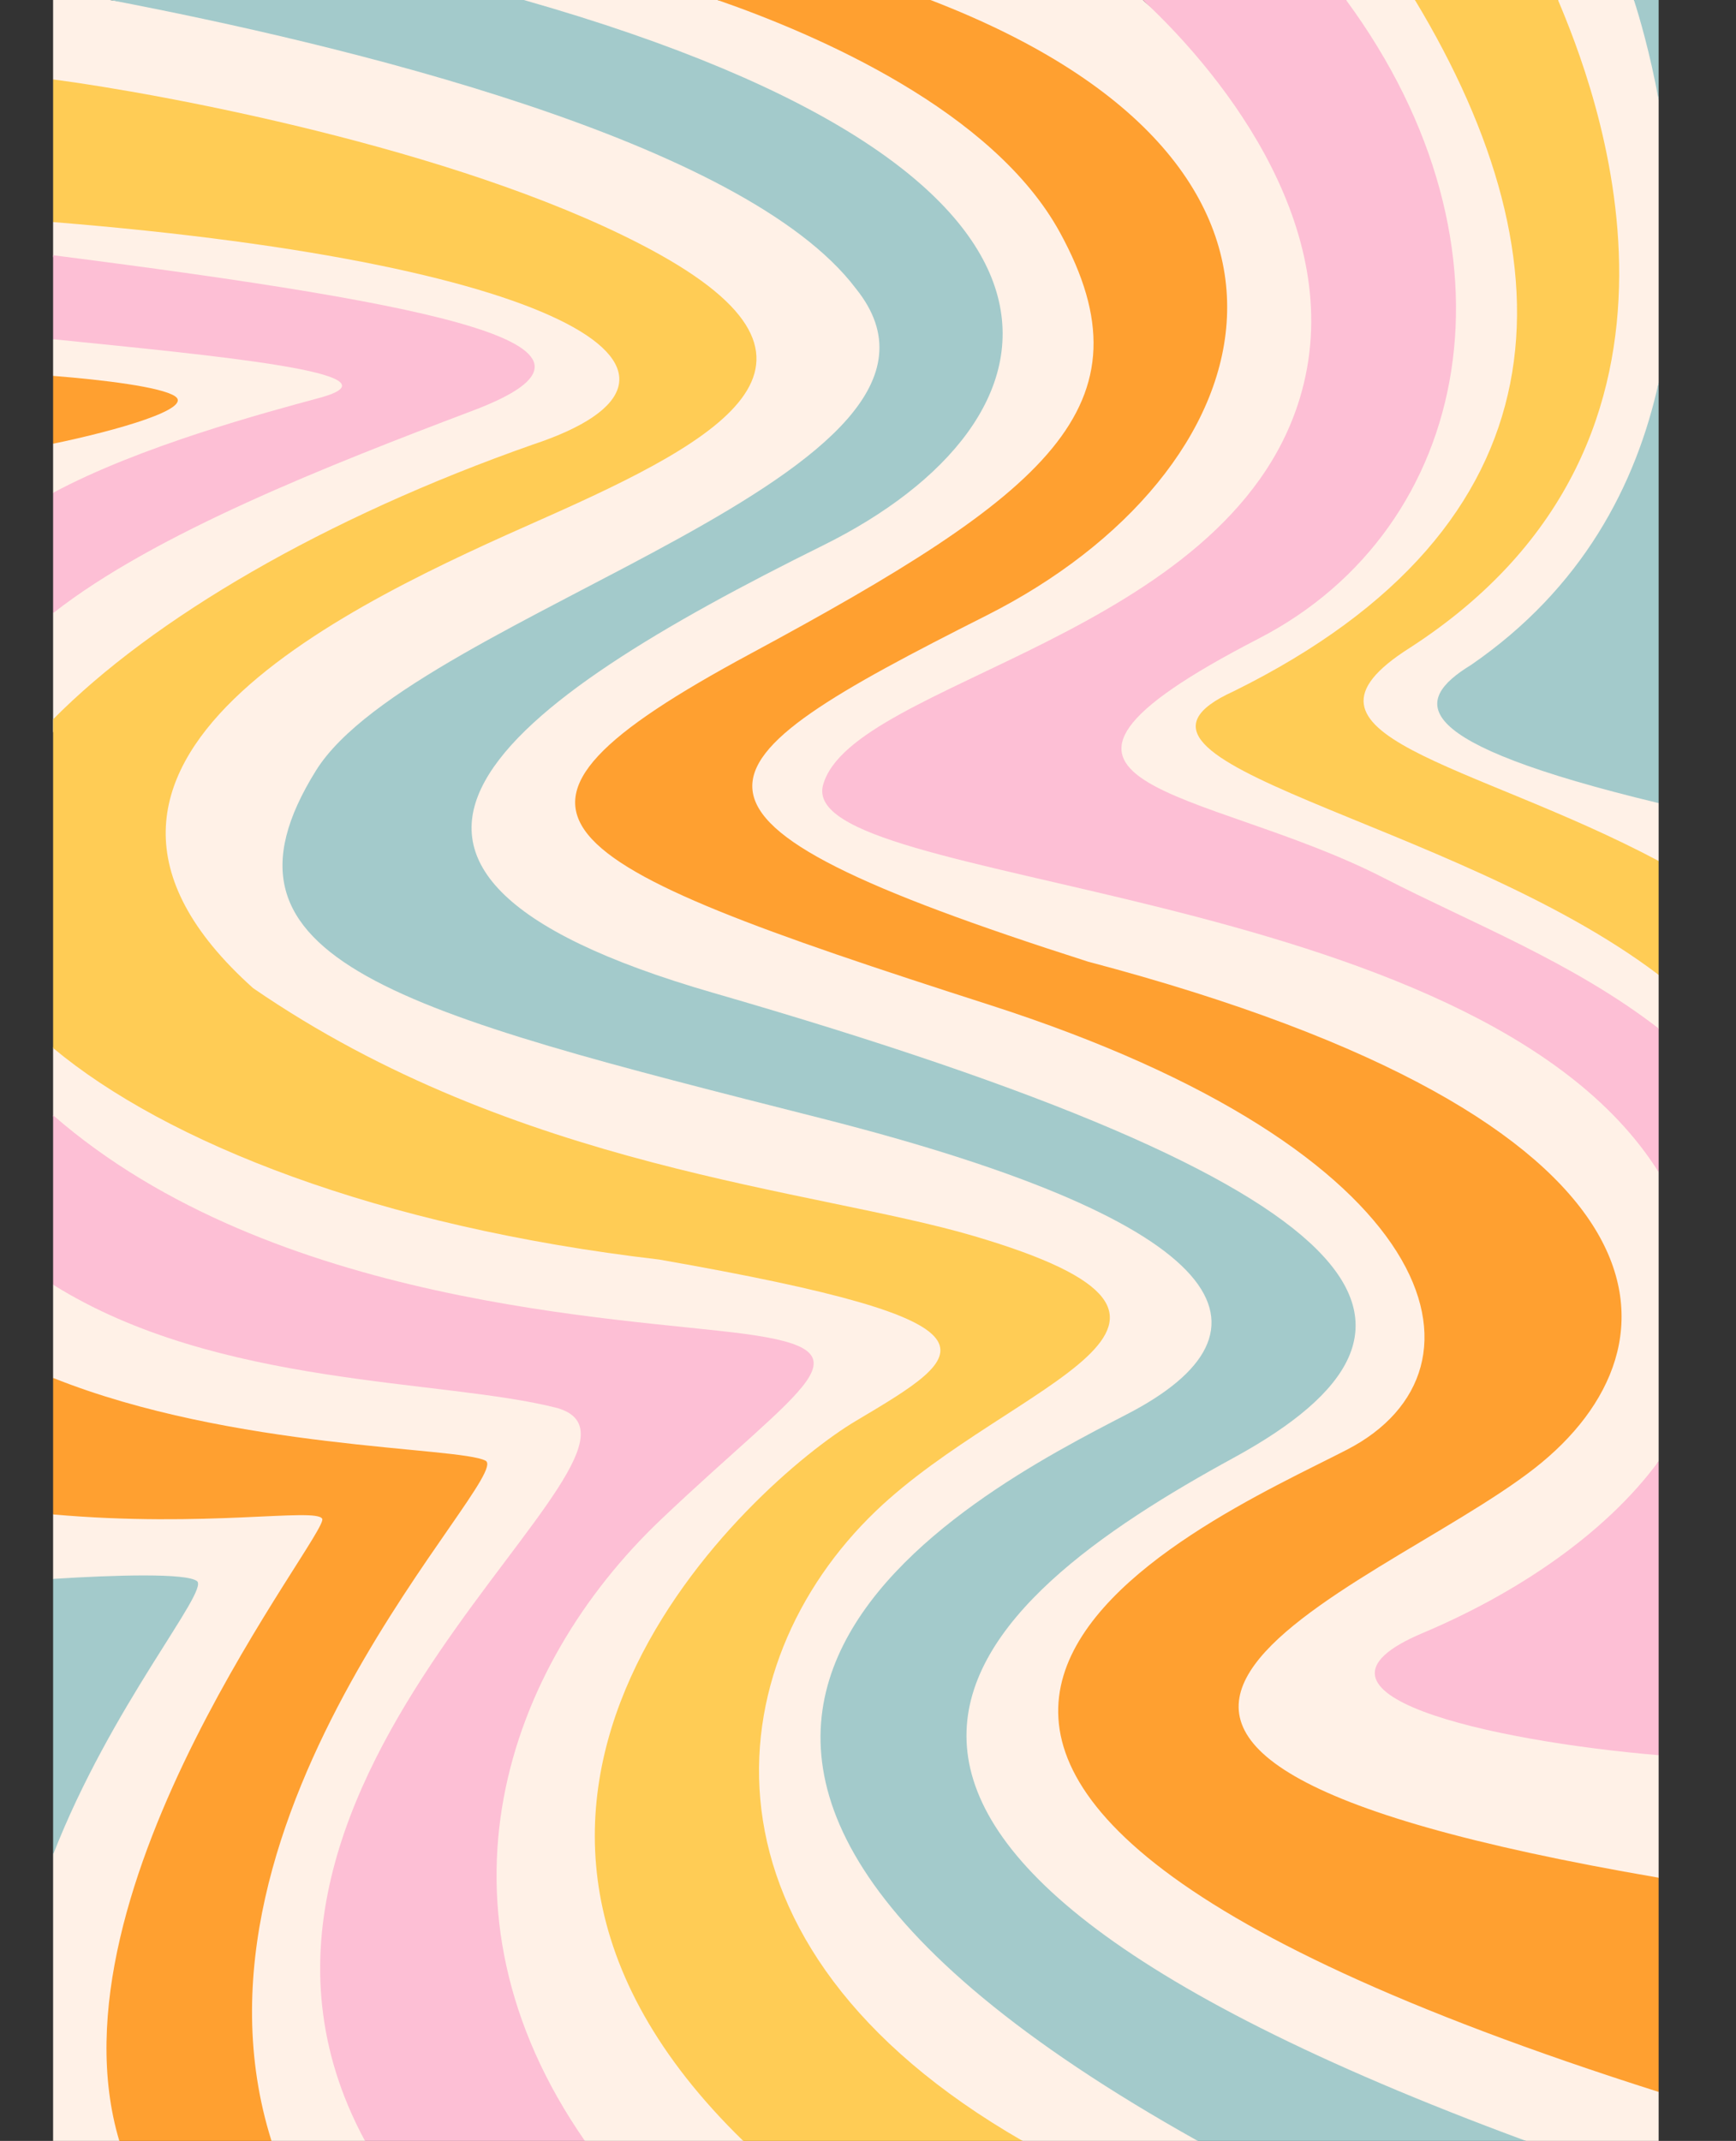
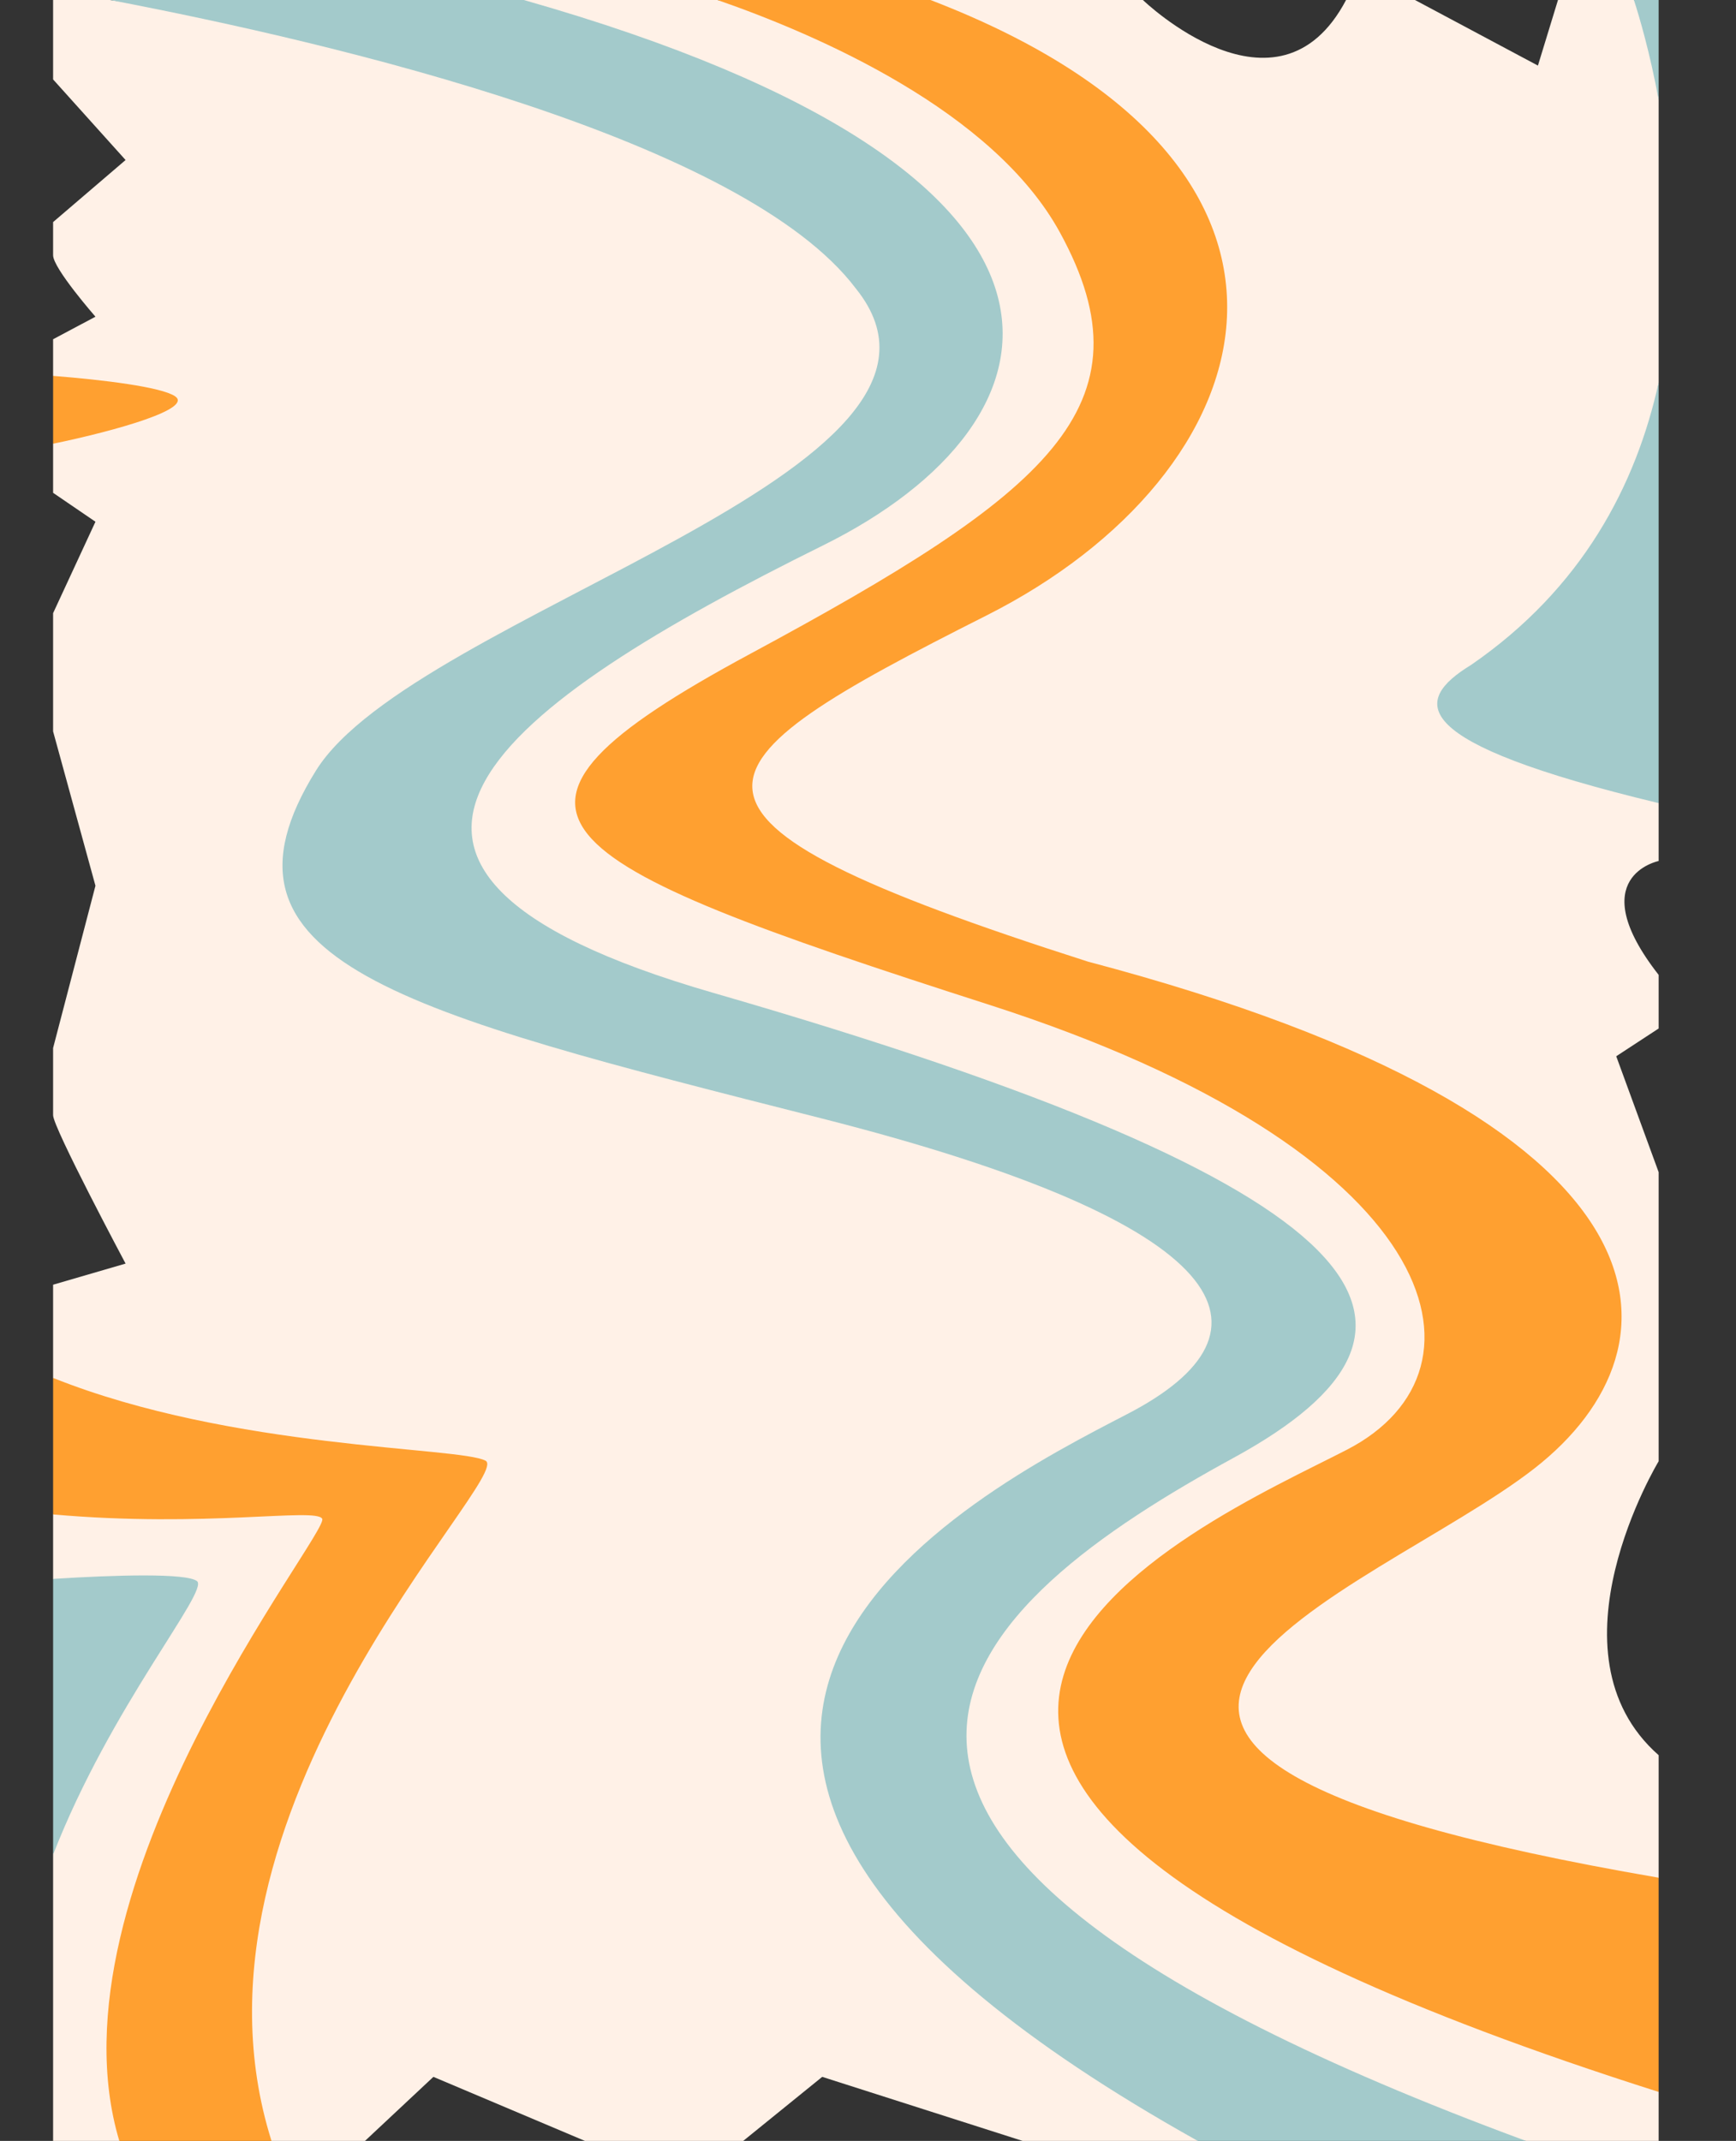
<svg xmlns="http://www.w3.org/2000/svg" fill="#000000" height="1024" preserveAspectRatio="xMidYMid meet" version="1" viewBox="-25.4 0.0 830.4 1024.0" width="830.4" zoomAndPan="magnify">
  <rect x="-25.4" y="0.0" width="830.4" height="1024.0" fill="#333333" stroke="none" />
  <g id="change1_1">
    <path d="M521.29,0c0,0,64.44,62.22,97.19,0h32.96l58.81,31.37L719.85,0h36.32l7.98,7.59L768,47.77v135.15 c-5.06,43.56-30.21,125.04-30.21,125.04s-13.22,28.65,30.21,76.19v27.67c0,0-36.82,7.44,0,54.47v25.64l-20.29,13.28L768,560.66 v138.27c0,0-55.55,91.69,0,140.59v58.59l-42.33,50.09l42.33,52.38V1024h-63.5l-136.55-23.43L547.52,1024h-83.8l-95.82-30.63 L330.11,1024h-75.73l-72.47-30.63L149.19,1024h-44.72l-48.79-23.43L31.66,1024H0V887.1l19.32-108.39L0,755.19v-30.83l20.42-25.44 L0,659.07v-44.59l34.67-10.1c0,0-34.67-65.02-34.67-70.97v-32.14l20.26-77.61L0,349.83v-56.55l20.26-43.73L0,235.72v-23.49 l16.01-16.23L0,179.79v-17.53l20.26-10.78c0,0-20.26-23.14-20.26-29.39v-15.87l34.67-29.68L0,37.99V0h27.25l173.89,23.89L225.16,0 h92.63l78.39,17.04L419.68,0H521.29z" fill="#fff1e7" />
  </g>
  <g id="change2_1">
    <path d="M317.79,0h101.89c208.25,80.04,160.93,226.69,26.98,294.29c-144.01,72.67-171.02,95.53,48.38,165.67 c286.9,75.77,288.35,183.87,213.68,242.28C631.4,762.72,403.31,835.54,768,898.11v102.47C275.51,844.14,550.96,728.55,618.96,693.37 c74.43-38.51,45.97-143.02-171.17-212.77c-217.15-69.76-256.44-91.27-114.47-167.78s193.95-118.38,148.22-201.75 C449.65,52.92,365.69,16.64,317.79,0z M58.3,189.51c-6.65-4.43-34.22-7.83-58.3-9.72v32.45C30.99,205.82,67.12,195.39,58.3,189.51z M104.47,1024C54.79,866.4,220.69,706.04,206.86,698.66C194.28,691.95,85.92,693.44,0,659.07v65.29 c72.97,6.49,125.6-3.39,128.72,2.06c3.7,6.48-133.39,175.92-97.05,297.58H104.47z" fill="#ffa030" />
  </g>
  <g id="change3_1">
-     <path d="M521.29,0h97.19c87.34,118.66,60.73,252.51-41.74,305.4c-139.7,72.1-26.14,70.3,59.97,114.61 c41.65,21.43,90.45,40.31,131.3,71.92v68.73c-87.72-139.73-413.72-135.78-399.67-185.34c14.06-49.57,193.44-70.32,228.05-184.97 C619.9,112.42,561.94,37.91,521.29,0z M655.14,781.08c-69.05,29.12,32.4,51.63,112.86,58.44V698.92 C742.43,733.71,699.93,762.19,655.14,781.08z M201.01,196.31c80.66-30.55-10.99-49.97-201.01-74.23v40.17 c75.81,7.7,170.62,16.38,127.32,28.08C102.34,197.09,41.64,213.31,0,235.72v57.56C48.42,255.18,132.03,222.44,201.01,196.31z M241.26,673.49c65.98,19.4-186.6,175.73-92.07,350.51h105.19c-77.6-111.64-38.2-226.37,36.52-297.33 c69.01-65.53,102.36-80.28,39.82-88.68C272.43,630.17,105.13,625.03,0,533.42v81.06C78.88,663.82,186.41,659.38,241.26,673.49z" fill="#fdbfd5" />
-   </g>
+     </g>
  <g id="change4_1">
-     <path d="M651.43,0h68.42c16.57,39.31,85.13,209.07-70.93,309.9c-66.34,42.02,29.68,54.34,119.08,101.91v54.47 c-98.81-75.04-279.15-101.29-203.27-135.65C725.12,251.43,728.17,127.25,651.43,0z M289.92,602.45 c173.1,30.33,148.69,44.74,94.08,77.18C335.04,708.7,163.96,862.31,330.11,1024h133.61c-163.03-93.82-146.66-227.96-70.14-301.29 c65.2-62.5,188.01-89.94,46.73-131.55c-76.19-22.44-218.56-31.84-344.64-118.53c-121.08-108.51,50.65-185.54,138.37-224.43 c87.72-38.89,154.43-76,46.71-131.52C191.14,70.48,50.72,44.66,0,37.99v68.23c250.72,20.18,327.8,73.8,229.45,106.43 C129.61,247.73,47.55,295.93,0,344.05v157.23C54.08,546.35,154.94,586.69,289.92,602.45z" fill="#ffcc55" />
-   </g>
+     </g>
  <g id="change5_1">
    <path d="M768,47.77c-4.14-22.46-9.16-39.5-11.83-47.77H768V47.77z M678.32,318.01 c-28.52,17.41-30.92,37.1,89.68,66.13V182.92C757.19,232.03,731.49,281.38,678.32,318.01z M27.25,0h197.91 c292.86,83.38,262.28,201.9,143.17,260.85c-152.83,75.65-261.02,153.8-52.67,214c323.59,93.5,363.71,159.81,249.06,222.41 C440.02,765.35,301.99,875.41,704.5,1024H547.52C204.98,832.51,442.31,713.45,514,676.26c75.71-39.27,53.52-90.59-146.77-141.42 c-200.29-50.83-298.42-74.88-241.48-166.29C172.93,292.82,454.52,225.47,384,138.02C330.3,66.93,137.25,21.01,27.25,0z M0,887.1 V755.19c30.25-1.92,63.67-2.84,68.82,1.05C74.87,760.82,27.55,816.18,0,887.1z" fill="#a3cacb" />
  </g>
</svg>